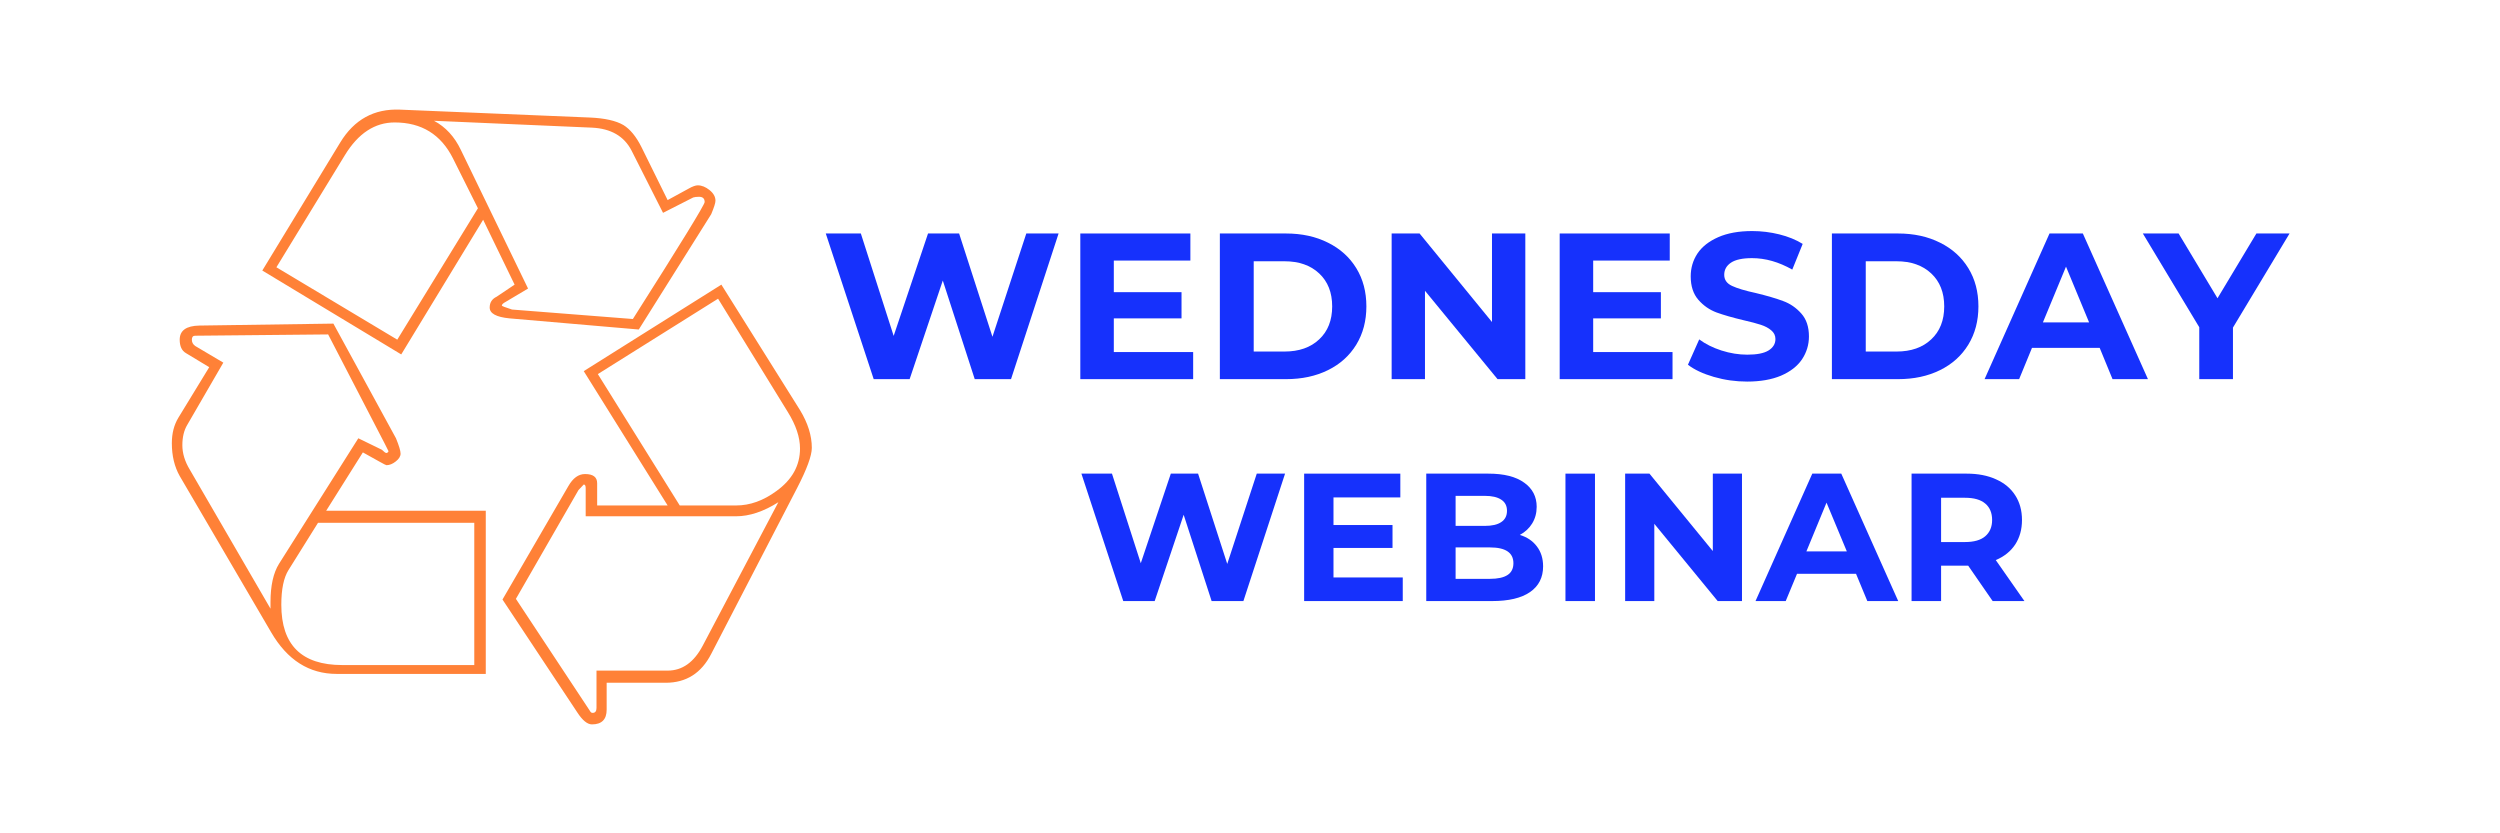
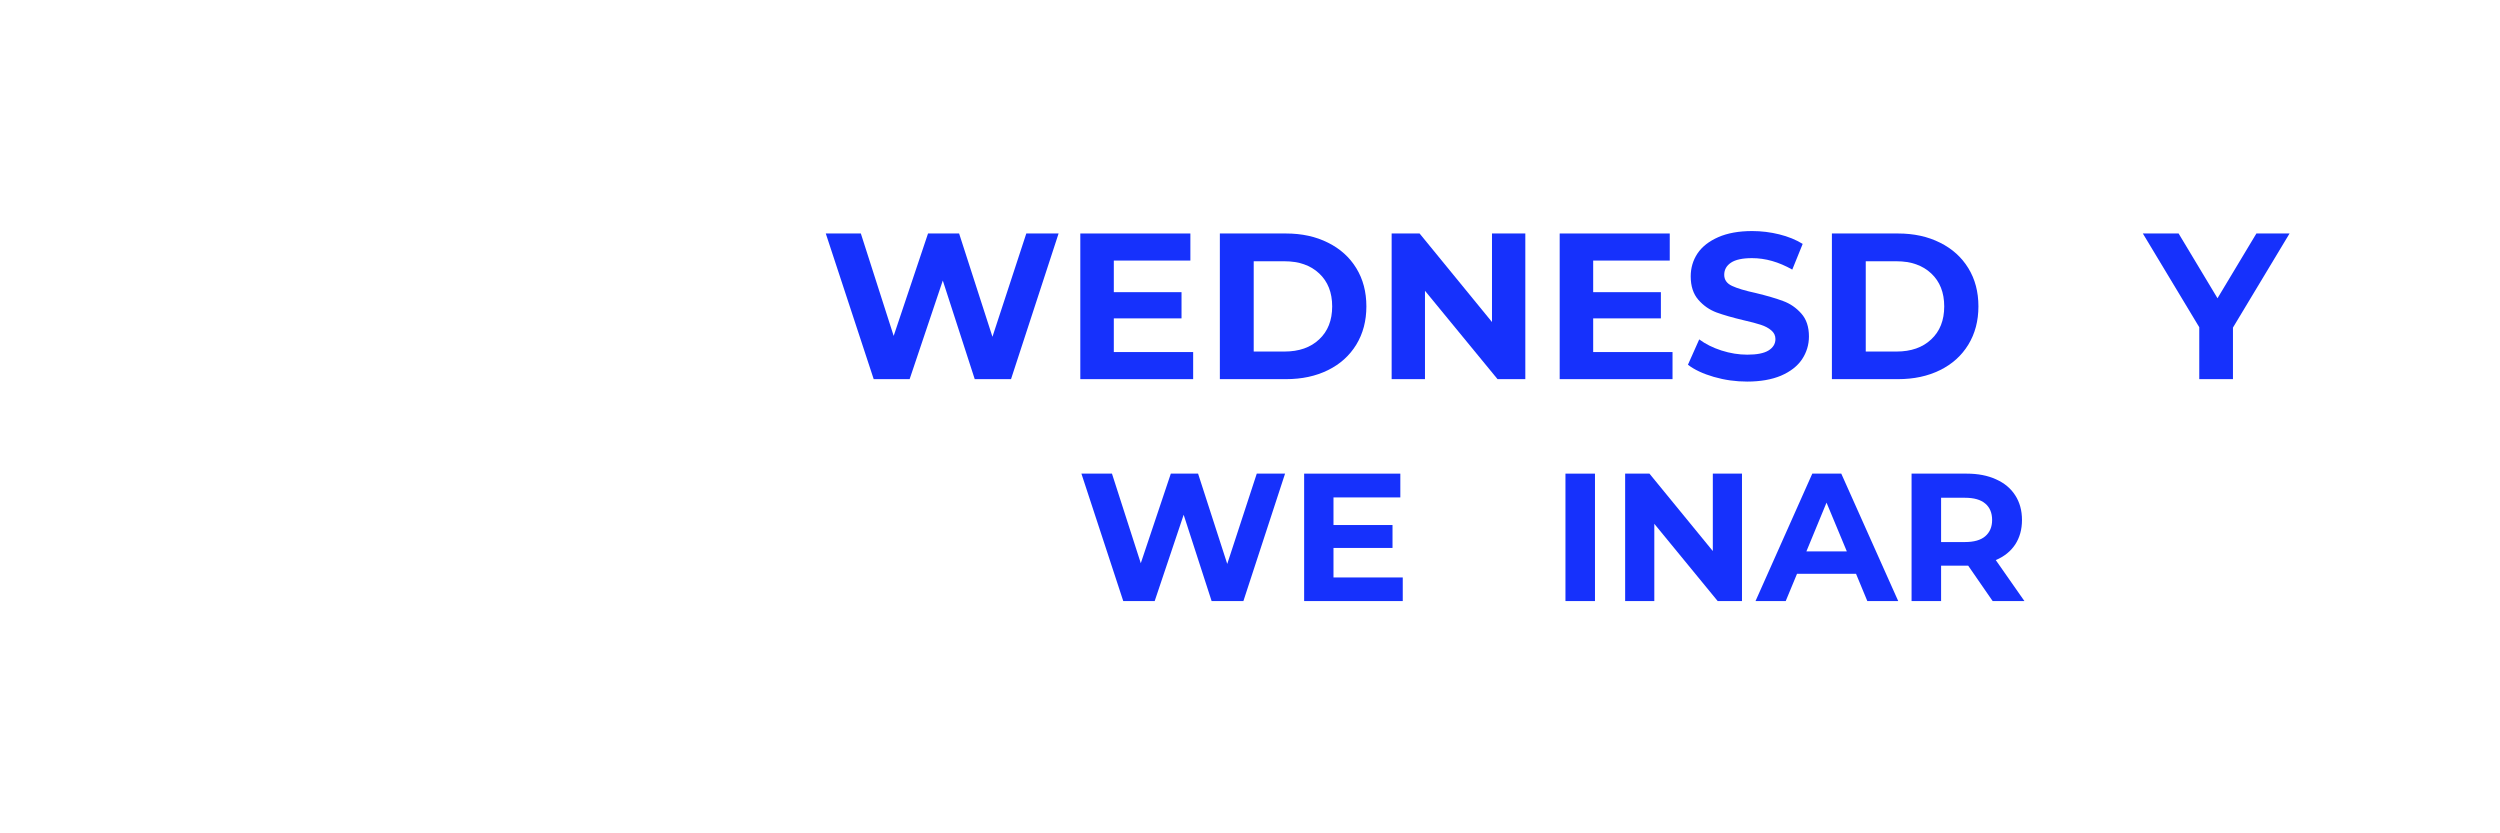
<svg xmlns="http://www.w3.org/2000/svg" width="300" zoomAndPan="magnify" viewBox="0 0 224.88 75" height="100" preserveAspectRatio="xMidYMid meet" version="1.0">
  <defs>
    <g />
    <clipPath id="283334aafb">
-       <path d="M 15.379 9.781 L 73.102 9.781 L 73.102 65.254 L 15.379 65.254 Z M 15.379 9.781 " clip-rule="nonzero" />
-     </clipPath>
+       </clipPath>
  </defs>
  <g clip-path="url(#283334aafb)">
    <path fill="#ff8137" d="M 16.113 30.57 C 16.113 29.746 16.703 29.324 17.883 29.301 L 29.945 29.125 L 35.578 39.445 C 35.852 40.117 35.992 40.578 35.992 40.832 C 35.992 41.07 35.848 41.301 35.562 41.527 C 35.277 41.754 34.996 41.867 34.723 41.867 C 34.684 41.867 34.488 41.77 34.133 41.57 L 32.598 40.715 L 29.297 45.965 L 43.66 45.965 L 43.66 60.652 L 30.242 60.652 C 27.762 60.652 25.797 59.402 24.344 56.906 L 16.113 42.84 C 15.645 42.012 15.406 41.031 15.406 39.891 C 15.406 39.004 15.602 38.238 15.996 37.59 L 18.77 33.047 L 16.676 31.781 C 16.301 31.566 16.113 31.16 16.113 30.57 Z M 17.5 31.133 L 20.039 32.637 L 16.793 38.238 C 16.5 38.73 16.352 39.34 16.352 40.066 C 16.352 40.797 16.574 41.531 17.027 42.277 L 24.285 54.781 L 24.285 54.191 C 24.285 52.719 24.539 51.566 25.051 50.742 L 32.188 39.445 L 34.312 40.48 C 34.508 40.676 34.645 40.773 34.723 40.773 C 34.84 40.734 34.902 40.676 34.902 40.598 C 34.902 40.578 34.781 40.344 34.547 39.891 L 29.473 30.098 L 17.5 30.215 C 17.305 30.215 17.207 30.336 17.207 30.57 C 17.207 30.805 17.305 30.992 17.5 31.129 Z M 60.027 18.008 L 61.914 16.977 C 62.266 16.777 62.543 16.68 62.738 16.68 C 63.094 16.68 63.449 16.824 63.801 17.109 C 64.156 17.395 64.332 17.711 64.332 18.066 C 64.332 18.266 64.203 18.668 63.949 19.277 L 57.43 29.656 L 45.781 28.652 C 44.602 28.535 44.012 28.211 44.012 27.68 C 44.012 27.23 44.219 26.906 44.633 26.707 L 46.254 25.617 L 43.422 19.777 L 36.051 31.898 L 23.547 24.348 L 30.566 12.816 C 31.824 10.754 33.613 9.773 35.934 9.867 L 53.035 10.578 C 54.371 10.637 55.375 10.863 56.047 11.254 C 56.652 11.629 57.195 12.285 57.668 13.23 Z M 35.695 30.57 L 42.953 18.746 L 40.711 14.262 C 39.629 12.102 37.879 11.02 35.461 11.02 C 33.672 11.02 32.176 12.004 30.977 13.969 L 24.816 24.055 Z M 30.742 59.855 L 42.625 59.855 L 42.625 47.055 L 28.559 47.055 L 25.906 51.301 C 25.473 51.992 25.258 53.035 25.258 54.43 C 25.258 58.047 27.086 59.855 30.742 59.855 Z M 46.02 27.859 L 56.898 28.711 C 61.207 21.93 63.359 18.422 63.359 18.184 C 63.359 17.871 63.191 17.711 62.855 17.711 C 62.621 17.711 62.445 17.734 62.328 17.773 L 59.613 19.156 L 56.781 13.555 C 56.113 12.258 54.926 11.57 53.215 11.488 L 39 10.871 C 40.039 11.422 40.848 12.297 41.418 13.496 L 47.465 25.969 L 45.43 27.18 C 45.211 27.297 45.105 27.406 45.105 27.504 C 45.105 27.543 45.406 27.66 46.02 27.859 Z M 53.684 45.492 L 60.027 45.492 L 52.477 33.402 L 64.863 25.617 L 71.941 36.91 C 72.648 38.074 73.004 39.203 73.004 40.305 C 73.004 41.012 72.559 42.219 71.676 43.93 L 63.949 58.852 C 63.062 60.586 61.695 61.449 59.848 61.449 L 54.539 61.449 L 54.539 63.867 C 54.539 64.75 54.098 65.195 53.215 65.195 C 52.801 65.195 52.359 64.832 51.887 64.102 L 45.164 53.957 L 51.09 43.754 C 51.504 43.027 52.004 42.664 52.594 42.664 C 53.32 42.664 53.684 42.938 53.684 43.488 Z M 53.625 60.355 L 60.027 60.355 C 61.344 60.355 62.395 59.609 63.184 58.113 L 69.992 45.199 C 68.656 46.043 67.387 46.465 66.191 46.465 L 52.652 46.465 L 52.652 43.93 C 52.652 43.715 52.594 43.605 52.477 43.605 C 52.379 43.703 52.219 43.871 52.004 44.105 L 46.371 53.898 L 53.035 63.984 C 53.094 64.102 53.176 64.16 53.273 64.16 C 53.508 64.16 53.625 64.012 53.625 63.719 Z M 61.117 45.492 L 66.191 45.492 C 67.43 45.492 68.637 45.062 69.816 44.195 C 71.234 43.172 71.941 41.895 71.941 40.363 C 71.941 39.359 71.578 38.266 70.848 37.09 L 64.566 26.883 L 53.746 33.668 L 61.117 45.492 " fill-opacity="1" fill-rule="nonzero" />
  </g>
  <g fill="#1631fc" fill-opacity="1">
    <g transform="translate(73.854, 34.123)">
      <g>
        <path d="M 21.359 -13.109 L 17.078 0 L 13.812 0 L 10.938 -8.875 L 7.953 0 L 4.719 0 L 0.406 -13.109 L 3.562 -13.109 L 6.516 -3.891 L 9.609 -13.109 L 12.406 -13.109 L 15.406 -3.812 L 18.453 -13.109 Z M 21.359 -13.109 " />
      </g>
    </g>
  </g>
  <g fill="#1631fc" fill-opacity="1">
    <g transform="translate(95.621, 34.123)">
      <g>
        <path d="M 11.703 -2.438 L 11.703 0 L 1.547 0 L 1.547 -13.109 L 11.453 -13.109 L 11.453 -10.672 L 4.562 -10.672 L 4.562 -7.828 L 10.656 -7.828 L 10.656 -5.469 L 4.562 -5.469 L 4.562 -2.438 Z M 11.703 -2.438 " />
      </g>
    </g>
  </g>
  <g fill="#1631fc" fill-opacity="1">
    <g transform="translate(108.18, 34.123)">
      <g>
        <path d="M 1.547 -13.109 L 7.5 -13.109 C 8.926 -13.109 10.188 -12.832 11.281 -12.281 C 12.375 -11.738 13.223 -10.973 13.828 -9.984 C 14.43 -9.004 14.734 -7.859 14.734 -6.547 C 14.734 -5.242 14.43 -4.098 13.828 -3.109 C 13.223 -2.117 12.375 -1.352 11.281 -0.812 C 10.188 -0.27 8.926 0 7.5 0 L 1.547 0 Z M 7.359 -2.484 C 8.672 -2.484 9.711 -2.848 10.484 -3.578 C 11.266 -4.305 11.656 -5.297 11.656 -6.547 C 11.656 -7.797 11.266 -8.785 10.484 -9.516 C 9.711 -10.242 8.672 -10.609 7.359 -10.609 L 4.594 -10.609 L 4.594 -2.484 Z M 7.359 -2.484 " />
      </g>
    </g>
  </g>
  <g fill="#1631fc" fill-opacity="1">
    <g transform="translate(123.641, 34.123)">
      <g>
        <path d="M 13.578 -13.109 L 13.578 0 L 11.078 0 L 4.547 -7.953 L 4.547 0 L 1.547 0 L 1.547 -13.109 L 4.062 -13.109 L 10.578 -5.141 L 10.578 -13.109 Z M 13.578 -13.109 " />
      </g>
    </g>
  </g>
  <g fill="#1631fc" fill-opacity="1">
    <g transform="translate(138.764, 34.123)">
      <g>
        <path d="M 11.703 -2.438 L 11.703 0 L 1.547 0 L 1.547 -13.109 L 11.453 -13.109 L 11.453 -10.672 L 4.562 -10.672 L 4.562 -7.828 L 10.656 -7.828 L 10.656 -5.469 L 4.562 -5.469 L 4.562 -2.438 Z M 11.703 -2.438 " />
      </g>
    </g>
  </g>
  <g fill="#1631fc" fill-opacity="1">
    <g transform="translate(151.323, 34.123)">
      <g>
        <path d="M 5.859 0.219 C 4.828 0.219 3.828 0.078 2.859 -0.203 C 1.891 -0.484 1.113 -0.848 0.531 -1.297 L 1.547 -3.578 C 2.109 -3.16 2.773 -2.828 3.547 -2.578 C 4.328 -2.328 5.102 -2.203 5.875 -2.203 C 6.738 -2.203 7.375 -2.328 7.781 -2.578 C 8.195 -2.836 8.406 -3.18 8.406 -3.609 C 8.406 -3.922 8.281 -4.18 8.031 -4.391 C 7.789 -4.598 7.477 -4.766 7.094 -4.891 C 6.719 -5.016 6.207 -5.148 5.562 -5.297 C 4.562 -5.535 3.742 -5.77 3.109 -6 C 2.473 -6.238 1.926 -6.617 1.469 -7.141 C 1.008 -7.672 0.781 -8.375 0.781 -9.25 C 0.781 -10.008 0.984 -10.695 1.391 -11.312 C 1.805 -11.926 2.43 -12.414 3.266 -12.781 C 4.098 -13.145 5.113 -13.328 6.312 -13.328 C 7.145 -13.328 7.957 -13.227 8.75 -13.031 C 9.551 -12.832 10.254 -12.547 10.859 -12.172 L 9.922 -9.859 C 8.711 -10.547 7.504 -10.891 6.297 -10.891 C 5.441 -10.891 4.812 -10.754 4.406 -10.484 C 4 -10.211 3.797 -9.848 3.797 -9.391 C 3.797 -8.941 4.031 -8.609 4.5 -8.391 C 4.969 -8.172 5.68 -7.957 6.641 -7.75 C 7.641 -7.508 8.457 -7.27 9.094 -7.031 C 9.727 -6.801 10.273 -6.426 10.734 -5.906 C 11.191 -5.395 11.422 -4.707 11.422 -3.844 C 11.422 -3.094 11.211 -2.406 10.797 -1.781 C 10.379 -1.164 9.75 -0.676 8.906 -0.312 C 8.07 0.039 7.055 0.219 5.859 0.219 Z M 5.859 0.219 " />
      </g>
    </g>
  </g>
  <g fill="#1631fc" fill-opacity="1">
    <g transform="translate(163.264, 34.123)">
      <g>
        <path d="M 1.547 -13.109 L 7.5 -13.109 C 8.926 -13.109 10.188 -12.832 11.281 -12.281 C 12.375 -11.738 13.223 -10.973 13.828 -9.984 C 14.43 -9.004 14.734 -7.859 14.734 -6.547 C 14.734 -5.242 14.43 -4.098 13.828 -3.109 C 13.223 -2.117 12.375 -1.352 11.281 -0.812 C 10.188 -0.27 8.926 0 7.5 0 L 1.547 0 Z M 7.359 -2.484 C 8.672 -2.484 9.711 -2.848 10.484 -3.578 C 11.266 -4.305 11.656 -5.297 11.656 -6.547 C 11.656 -7.797 11.266 -8.785 10.484 -9.516 C 9.711 -10.242 8.672 -10.609 7.359 -10.609 L 4.594 -10.609 L 4.594 -2.484 Z M 7.359 -2.484 " />
      </g>
    </g>
  </g>
  <g fill="#1631fc" fill-opacity="1">
    <g transform="translate(178.724, 34.123)">
      <g>
-         <path d="M 10.188 -2.812 L 4.094 -2.812 L 2.938 0 L -0.172 0 L 5.672 -13.109 L 8.672 -13.109 L 14.531 0 L 11.344 0 Z M 9.234 -5.109 L 7.156 -10.125 L 5.078 -5.109 Z M 9.234 -5.109 " />
-       </g>
+         </g>
    </g>
  </g>
  <g fill="#1631fc" fill-opacity="1">
    <g transform="translate(193.062, 34.123)">
      <g>
        <path d="M 7.844 -4.641 L 7.844 0 L 4.812 0 L 4.812 -4.672 L -0.266 -13.109 L 2.953 -13.109 L 6.453 -7.281 L 9.953 -13.109 L 12.938 -13.109 Z M 7.844 -4.641 " />
      </g>
    </g>
  </g>
  <g fill="#1631fc" fill-opacity="1">
    <g transform="translate(96.908, 54.096)">
      <g>
        <path d="M 18.688 -11.469 L 14.938 0 L 12.078 0 L 9.562 -7.766 L 6.953 0 L 4.125 0 L 0.359 -11.469 L 3.109 -11.469 L 5.703 -3.406 L 8.406 -11.469 L 10.859 -11.469 L 13.484 -3.344 L 16.141 -11.469 Z M 18.688 -11.469 " />
      </g>
    </g>
  </g>
  <g fill="#1631fc" fill-opacity="1">
    <g transform="translate(115.954, 54.096)">
      <g>
        <path d="M 10.234 -2.125 L 10.234 0 L 1.359 0 L 1.359 -11.469 L 10.016 -11.469 L 10.016 -9.328 L 4 -9.328 L 4 -6.844 L 9.312 -6.844 L 9.312 -4.781 L 4 -4.781 L 4 -2.125 Z M 10.234 -2.125 " />
      </g>
    </g>
  </g>
  <g fill="#1631fc" fill-opacity="1">
    <g transform="translate(126.944, 54.096)">
      <g>
-         <path d="M 9.781 -5.953 C 10.438 -5.754 10.945 -5.41 11.312 -4.922 C 11.688 -4.43 11.875 -3.832 11.875 -3.125 C 11.875 -2.125 11.484 -1.352 10.703 -0.812 C 9.922 -0.27 8.781 0 7.281 0 L 1.359 0 L 1.359 -11.469 L 6.953 -11.469 C 8.359 -11.469 9.43 -11.195 10.172 -10.656 C 10.922 -10.125 11.297 -9.398 11.297 -8.484 C 11.297 -7.922 11.16 -7.422 10.891 -6.984 C 10.629 -6.555 10.258 -6.211 9.781 -5.953 Z M 4 -9.469 L 4 -6.766 L 6.625 -6.766 C 7.281 -6.766 7.773 -6.879 8.109 -7.109 C 8.453 -7.336 8.625 -7.676 8.625 -8.125 C 8.625 -8.57 8.453 -8.906 8.109 -9.125 C 7.773 -9.352 7.281 -9.469 6.625 -9.469 Z M 7.094 -2 C 7.789 -2 8.316 -2.113 8.672 -2.344 C 9.023 -2.57 9.203 -2.926 9.203 -3.406 C 9.203 -4.352 8.5 -4.828 7.094 -4.828 L 4 -4.828 L 4 -2 Z M 7.094 -2 " />
-       </g>
+         </g>
    </g>
  </g>
  <g fill="#1631fc" fill-opacity="1">
    <g transform="translate(139.472, 54.096)">
      <g>
        <path d="M 1.359 -11.469 L 4.016 -11.469 L 4.016 0 L 1.359 0 Z M 1.359 -11.469 " />
      </g>
    </g>
  </g>
  <g fill="#1631fc" fill-opacity="1">
    <g transform="translate(144.844, 54.096)">
      <g>
        <path d="M 11.875 -11.469 L 11.875 0 L 9.688 0 L 3.984 -6.953 L 3.984 0 L 1.359 0 L 1.359 -11.469 L 3.547 -11.469 L 9.25 -4.5 L 9.25 -11.469 Z M 11.875 -11.469 " />
      </g>
    </g>
    <g transform="translate(158.077, 54.096)">
      <g>
        <path d="M 8.906 -2.453 L 3.594 -2.453 L 2.578 0 L -0.141 0 L 4.969 -11.469 L 7.578 -11.469 L 12.703 0 L 9.922 0 Z M 8.078 -4.469 L 6.25 -8.859 L 4.438 -4.469 Z M 8.078 -4.469 " />
      </g>
    </g>
    <g transform="translate(170.622, 54.096)">
      <g>
        <path d="M 8.656 0 L 6.453 -3.188 L 4.016 -3.188 L 4.016 0 L 1.359 0 L 1.359 -11.469 L 6.328 -11.469 C 7.336 -11.469 8.219 -11.297 8.969 -10.953 C 9.719 -10.617 10.289 -10.141 10.688 -9.516 C 11.094 -8.891 11.297 -8.148 11.297 -7.297 C 11.297 -6.453 11.094 -5.719 10.688 -5.094 C 10.281 -4.477 9.695 -4.008 8.938 -3.688 L 11.516 0 Z M 8.609 -7.297 C 8.609 -7.941 8.398 -8.438 7.984 -8.781 C 7.578 -9.125 6.973 -9.297 6.172 -9.297 L 4.016 -9.297 L 4.016 -5.312 L 6.172 -5.312 C 6.973 -5.312 7.578 -5.484 7.984 -5.828 C 8.398 -6.18 8.609 -6.672 8.609 -7.297 Z M 8.609 -7.297 " />
      </g>
    </g>
  </g>
</svg>